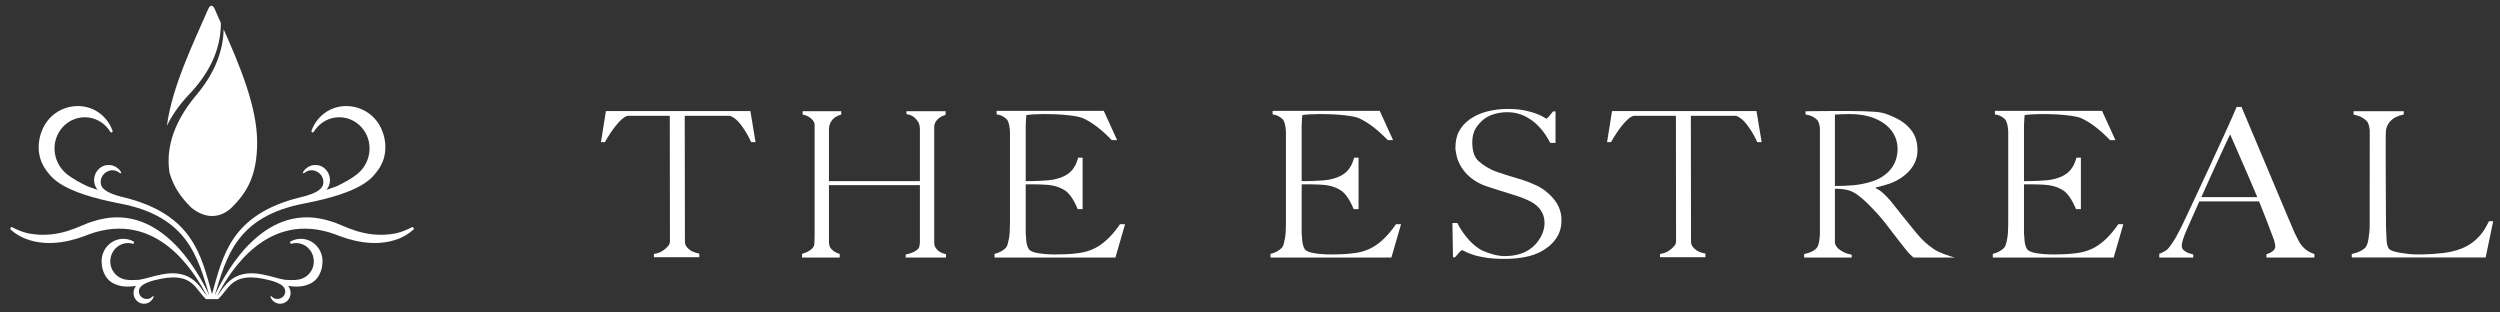
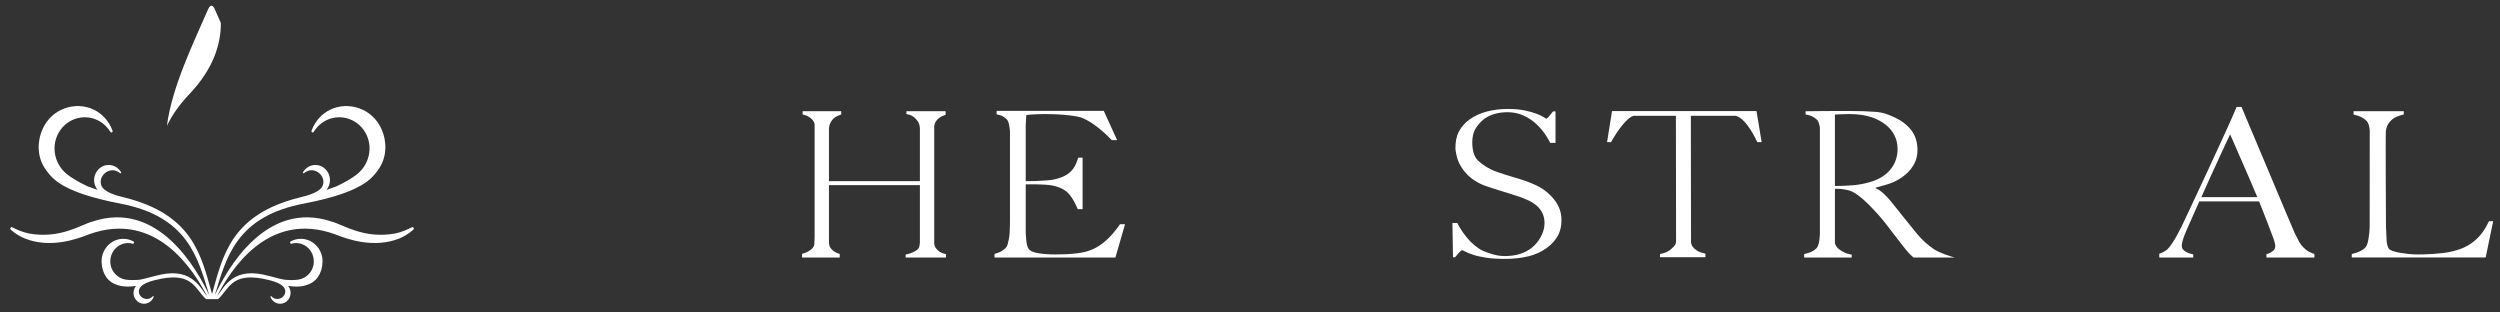
<svg xmlns="http://www.w3.org/2000/svg" id="_レイヤー_2" viewBox="0 0 320 40">
  <rect x="0" y="0" width="320" height="40" fill="#333333" stroke="none" />
  <defs>
    <style>.cls-1{fill:none;}.cls-1,.cls-2{stroke-width:0px;}.cls-2{fill:#fff;}</style>
  </defs>
  <g id="_レイヤー_1-2">
    <rect class="cls-1" width="320" height="40" />
    <path class="cls-2" d="m195.819,23.372c-.354-.143-.803-.303-1.139-.408-.334-.106-.664-.203-.989-.298-.325-.095-.656-.196-.992-.299-.334-.106-.692-.227-1.077-.363-.975-.334-1.768-.846-2.383-1.401-.611-.558-.788-1.478-.788-2.4,0-.587.11-1.111.326-1.572.222-.46.712-1.018,1.105-1.333.393-.311.852-.545,1.382-.701.527-.158,1.09-.235,1.682-.235.748,0,1.43.141,2.046.417.613.277,1.159.638,1.639,1.081.479.439.901.945,1.266,1.507.196.306.371.61.528.92h.681v-4.03h-.317c-.153.209-.324.415-.502.623-.184.209-.302.314-.361.314-.018,0-.129-.063-.331-.196-.2-.129-.499-.274-.892-.429-.395-.155-.895-.298-1.511-.427-.612-.132-1.351-.196-2.216-.196-.922,0-1.799.107-2.633.325-.835.216-1.571.548-2.212,1-.635.451-1.057.936-1.42,1.616-.274.523-.428,1.271-.418,2.164.073.562.175,1.124.384,1.617.212.494.492.947.836,1.353.346.409.751.763,1.209,1.066.462.306.94.543,1.44.715.441.158.819.282,1.137.379.314.096.623.191.922.286.296.095.617.193.963.298.347.103.748.233,1.208.391.462.155.892.33,1.294.523.404.189.755.419,1.053.689.298.265.532.582.704.946.174.365.258.79.258,1.275,0,1.198-.761,2.432-1.645,3.134-.882.701-2.034,1.055-3.455,1.055-.498,0-1.016-.08-1.553-.235-.536-.158-.968-.313-1.295-.47-.326-.155-.666-.382-1.022-.675-.354-.293-.69-.639-1.006-1.03-.315-.388-.609-.804-.878-1.245-.115-.193-.216-.383-.312-.576h-.625l.073,4.383h.263c.152-.189.324-.388.516-.598.192-.206.315-.309.374-.309.056,0,.196.061.416.178.221.125.552.257.996.405.438.148.997.275,1.666.378.674.102,1.478.155,2.42.155,1.093,0,2.098-.114,3.022-.337.919-.225,1.634-.573,2.296-1.04.664-.47,1.205-1.084,1.544-1.762.23-.543.373-1.023.373-1.857,0-1.227-.517-2.194-1.271-2.987-.797-.841-1.516-1.28-2.776-1.786Z" />
    <path class="cls-2" d="m295.947,32.414c-.325-.138-.596-.298-.818-.48-.22-.183-.4-.361-.533-.533-.134-.175-.222-.293-.258-.364-.228-.451-.437-.855-.62-1.209-.179-.356-5.849-13.922-6.804-16.137h-.629c-.958,2.382-6.673,14.554-7.077,15.37-.441.884-.816,1.548-1.121,2-.31.452-.529.739-.662.86-.06.072-.266.2-.621.391-.124.065-.27.113-.416.166v.483h4.346v-.401c-.226-.045-.446-.106-.649-.186-.238-.092-.434-.216-.589-.364-.153-.141-.23-.335-.23-.559,0-.38.201-1.039.605-1.972.267-.61,1.351-3.038,1.639-3.698h7.655c.289.678,1.808,4.601,1.916,4.958.102.355.156.609.156.762,0,.245-.092.446-.274.601-.179.156-.394.277-.633.364-.074.026-.15.051-.224.072v.422h6.136v-.453c-.098-.032-.206-.053-.294-.093Zm-14.175-7.18c.459-1.02.884-1.97,1.279-2.848.392-.876.753-1.657,1.08-2.353.325-.692.597-1.28.817-1.769.222-.485.391-.841.507-1.066.173.38.389.871.647,1.47.258.598.545,1.258.861,1.978.318.717.643,1.466.979,2.247.338.781.666,1.559.993,2.34h-7.164Z" />
-     <path class="cls-2" d="m96.051,14.22h-18.495l-.633,3.973h.505c.778-1.387,1.989-3.118,2.878-3.367h5.427l.02,16.07c-.01.321-.138.483-.267.635-.419.453-.849.744-1.288.865-.164.042-.33.08-.496.117v.405h5.808v-.454c-.154-.04-.305-.074-.471-.12-.503-.141-.842-.374-1.146-.747-.095-.117-.194-.321-.223-.575l-.024-16.196h5.765c1.415.372,2.711,3.316,2.739,3.367h.558l-.656-3.973Z" />
    <path class="cls-2" d="m224.832,14.22h-18.493l-.634,3.973h.506c.777-1.387,1.99-3.118,2.876-3.367h5.429l.021,16.07c-.01.321-.139.483-.268.635-.418.453-.85.744-1.287.865-.164.042-.333.08-.499.117v.405h5.809v-.454c-.154-.04-.302-.074-.472-.12-.502-.141-.84-.374-1.145-.747-.095-.117-.195-.321-.223-.575l-.023-16.196h5.765c1.411.372,2.712,3.316,2.739,3.367h.557l-.658-3.973Z" />
    <path class="cls-2" d="m120.667,32.414c-.389-.138-.7-.38-.931-.729-.069-.102-.12-.267-.155-.484v-15.07c.036-.209.086-.374.155-.495.195-.345.498-.609.905-.791.132-.061.265-.097.398-.145v-.463h-5.015v.366c.129.029.258.053.387.087.408.111.77.401,1.09.871.135.213.216.496.246.831v6.789h-11.641v-6.66c.02-.373.105-.686.258-.933.159-.262.353-.465.585-.611.219-.143.465-.245.73-.313v-.427h-4.941v.419c.134.034.269.065.394.11.362.13.668.343.917.635.096.118.17.27.222.46v14.51c-.017.544-.032.908-.042.951-.044.2-.134.329-.208.416-.212.243-.521.449-.929.609-.142.061-.285.101-.427.145v.468h4.818v-.456c-.088-.033-.179-.056-.27-.09-.389-.155-.689-.38-.904-.676-.101-.134-.166-.337-.203-.609v-7.43h11.641v7.38c-.014.126-.029.244-.048.348-.027.155-.058.257-.092.311-.142.225-.435.431-.878.609-.236.099-.506.175-.803.235v.378h5.164v-.422c-.143-.04-.289-.077-.424-.124Z" />
    <path class="cls-2" d="m143.367,28.693c-.293.419-.584.8-.867,1.135-.45.529-.917.974-1.397,1.338-.477.364-.979.648-1.494.844-.518.204-1.086.336-1.7.405-.555.071-1.088.114-1.597.131-.508.016-.926.024-1.252.024-.768,0-1.476-.051-2.129-.155-.653-.103-1.065-.277-1.237-.52-.175-.243-.283-.611-.332-1.105-.03-.313-.052-.644-.07-.979v-6.213h1.323c.192,0,.382.003.574.013.193.009.433.022.722.038.575.037,1.078.134,1.51.287.432.158.801.357,1.11.599.343.295.676.736.99,1.327.165.307.306.606.426.905h.625v-6.583h-.563c-.055.18-.111.355-.172.516-.142.387-.336.733-.575,1.03-.241.291-.549.545-.933.753-.385.206-.864.37-1.438.494-.252.051-.564.092-.938.116-.374.027-.749.047-1.122.066-.374.015-.705.024-.995.024h-.544v-7.128c.023-.644.053-1.093.086-1.326.191-.034.503-.063.933-.09.433-.026.851-.039,1.253-.039,1.265,0,2.342.051,3.223.155.882.105,1.488.223,1.813.366,1.165.515,2.401,1.46,3.707,2.815h.685l-1.687-3.698h0v-.043h-13.733v.043h-.002v.405c.119.027.244.048.348.071.325.079.631.26.919.533.117.109.208.275.273.51.068.235.115.497.144.793.01.108.014.237.023.354v11.378c-.005.242-.009.46-.009.621,0,.28-.009.557-.029.844-.016.288-.052.562-.099.821-.047.26-.101.492-.157.689-.059.197-.135.352-.231.456-.269.28-.61.493-1.022.652-.139.051-.284.09-.429.133v.463h15.473l1.233-4.267h-.639Z" />
-     <path class="cls-2" d="m178.692,28.693c-.295.419-.584.8-.87,1.135-.45.529-.915.974-1.394,1.338-.48.364-.979.648-1.498.844-.519.204-1.085.336-1.698.405-.556.071-1.089.114-1.596.131-.51.016-.928.024-1.252.024-.769,0-1.479-.051-2.131-.155-.652-.103-1.066-.277-1.237-.52-.173-.243-.281-.611-.329-1.105-.032-.313-.056-.644-.074-.979v-6.213h1.322c.194,0,.387.003.579.013.19.009.43.022.719.038.575.037,1.077.134,1.509.287.434.158.802.357,1.11.599.345.295.677.736.993,1.327.164.307.304.606.426.905h.624v-6.583h-.565c-.052.18-.109.355-.167.516-.145.387-.336.733-.576,1.03-.242.291-.553.545-.935.753-.385.206-.864.37-1.441.494-.247.051-.562.092-.936.116-.371.027-.747.047-1.121.066-.376.015-.705.024-.993.024h-.548v-7.128c.026-.644.054-1.093.085-1.326.195-.034.506-.063.938-.09.432-.026.849-.039,1.25-.039,1.268,0,2.342.051,3.226.155.882.105,1.484.223,1.813.366,1.163.515,2.399,1.46,3.704,2.815h.685l-1.686-3.698h0v-.043h-13.735v.043h0v.405c.12.027.246.048.348.071.327.079.633.26.921.533.115.109.206.275.272.51.067.235.117.497.144.793.011.108.014.237.021.354v11.378c-.002.242-.005.46-.005.621,0,.28-.01.557-.029.844-.019.288-.053.562-.101.821-.048.26-.101.492-.158.689-.058.197-.135.352-.23.456-.27.28-.609.493-1.022.652-.136.051-.282.09-.427.133v.463h15.472l1.236-4.267h-.642Z" />
-     <path class="cls-2" d="m271.149,28.693c-.297.419-.586.8-.87,1.135-.45.529-.915.974-1.395,1.338-.479.364-.978.648-1.496.844-.52.204-1.084.336-1.701.405-.555.071-1.088.114-1.593.131-.51.016-.927.024-1.254.024-.767,0-1.478-.051-2.129-.155-.655-.103-1.066-.277-1.238-.52-.173-.243-.282-.611-.331-1.105-.031-.313-.052-.644-.072-.979v-6.213h1.323c.193,0,.384.003.577.013.19.009.432.022.72.038.575.037,1.077.134,1.51.287.432.158.803.357,1.111.599.343.295.675.736.991,1.327.163.307.304.606.425.905h.626v-6.583h-.565c-.054.18-.11.355-.169.516-.143.387-.339.733-.577,1.03-.24.291-.55.545-.933.753-.385.206-.865.37-1.44.494-.25.051-.563.092-.939.116-.371.027-.746.047-1.12.066-.375.015-.707.024-.992.024h-.548v-7.128c.026-.644.054-1.093.086-1.326.191-.034.505-.063.936-.09.432-.026.849-.039,1.25-.039,1.266,0,2.339.051,3.224.155.883.105,1.486.223,1.812.366,1.164.515,2.401,1.46,3.707,2.815h.689l-1.689-3.698h-.002v-.043h-13.73v.043h-.004v.405c.119.027.246.048.348.071.323.079.632.26.921.533.114.109.206.275.273.51.067.235.115.497.144.793.011.108.012.237.018.354v11.378c-.003.242-.006.46-.006.621,0,.28-.01.557-.028.844-.017.288-.053.562-.1.821-.049.26-.1.492-.159.689-.057.197-.135.352-.231.456-.269.28-.608.493-1.021.652-.137.051-.281.09-.429.133v.463h15.473l1.235-4.267h-.639Z" />
    <path class="cls-2" d="m247.542,31.893c-.669-.451-1.43-1.073-2.171-1.976-.482-.589-1.03-1.266-1.644-2.029-.615-.762-1.181-1.472-1.703-2.132-.302-.363-.613-.693-.937-.991-.318-.293-.653-.519-.993-.674v-.079c.662-.19,1.665-.424,2.268-.701.604-.277,1.129-.611,1.58-1.003.455-.391.816-.842,1.088-1.353.27-.51.407-1.087.407-1.727,0-1.04-.269-1.902-.816-2.588-.541-.687-1.255-1.227-2.139-1.625-.862-.398-1.452-.632-2.496-.702-1.045-.071-1.874-.105-3.22-.105h-2.108c-.87,0-.809.003-1.673.013-.864.01-.903.017-1.584.017h-.291v.413c.15.03.298.06.428.091.369.097.706.282,1.007.558.122.103.215.275.287.508.05.166.085.348.115.541v13.637c-.017.212-.034.419-.051.61-.033.262-.077.497-.138.702-.061.206-.141.368-.242.47-.264.277-.622.485-1.088.622-.16.05-.331.09-.495.13v.443h6.084v-.361c-.383-.071-.712-.169-.975-.302-.462-.236-.772-.463-.934-.689-.107-.136-.183-.296-.238-.473v-6.982c.194.011.372.016.508.016.202,0,.495.034.876.106.521.084,1.022.3,1.492.648.471.347.908.721,1.307,1.12.489.485.902.922,1.257,1.313.347.389.677.777.978,1.156.301.381.597.769.888,1.158.293.391.625.828,1.011,1.312.323.4.557.701.709.899.153.2.275.351.376.454.101.105.191.197.269.274.083.079.214.199.395.351h4.115l1.146-.003c-.551-.148-1.952-.588-2.657-1.064Zm-8.302-8.555c-.661.187-1.351.314-2.063.375-.712.063-1.483.092-2.307.092v-9.142c.142-.015.585-.024.844-.039.26-.017.605-.027,1.027-.027.582,0,1.139.041,1.672.129.531.09,1.039.227,1.522.416.965.398,1.698.937,2.203,1.613.498.676.751,1.448.751,2.316,0,.467-.071.921-.21,1.354-.139.429-.355.835-.647,1.208-.291.372-.668.705-1.131,1-.463.296-1.016.532-1.661.704Z" />
    <path class="cls-2" d="m318.59,28.313c-.12.242-.244.479-.37.705-.261.48-.583.921-.967,1.327-.379.407-.837.771-1.372,1.083-.533.311-1.201.564-2.001.754-.345.084-.736.154-1.179.206-.442.052-.874.093-1.296.12-.422.025-.81.041-1.158.052-.354.008-.611.01-.772.01-.399,0-.803-.021-1.204-.063-.404-.046-.773-.099-1.112-.16-.344-.061-.634-.132-.876-.218-.241-.087-.402-.172-.484-.26-.178-.242-.287-.616-.315-1.12-.032-.504-.077-1.67-.077-1.715,0,0-.073-11.654-.016-12.252.042-.47.22-.848.451-1.132.234-.285.507-.508.831-.663.313-.155.652-.264,1.009-.332v-.419h-6.424v.424c.185.042.362.087.538.146.472.155.85.383,1.131.674.12.121.211.289.272.496.059.201.101.434.129.691,0,0-.009,12.029-.009,12.234,0,.28-.016.562-.045.844-.031.288-.065.562-.108.821-.037.26-.094.492-.162.691-.074.194-.158.349-.26.453-.28.28-.667.493-1.161.652-.184.058-.375.105-.558.151v.446h17.138l.965-4.647h-.537Z" />
    <path class="cls-2" d="m27.065.733c-.126,0-.278.108-.427.449-1.917,4.403-4.622,9.942-5.275,14.926.621-1.297,1.545-2.667,2.887-4.073,3.141-3.298,4.033-6.501,4.019-9.097-.268-.605-.529-1.192-.777-1.76-.15-.337-.299-.446-.427-.446Z" />
-     <path class="cls-2" d="m28.625,3.744c-.045,2.427-.895,5.34-3.499,8.431-3.362,3.989-3.832,7.45-3.422,9.957.557,1.915,1.546,3.215,2.753,4.419,1.676,1.387,3.603,1.54,5.219,0,1.882-1.883,3.239-3.996,3.239-8.322,0-4.594-2.265-9.917-4.291-14.486Z" />
    <path class="cls-2" d="m52.779,29.074c-.038,0-.074.014-.104.034-.561.293-1.24.594-2.101.781-4.023.72-6.64-1.131-8.099-1.519-8.445-2.857-13.438,6.158-14.985,9.432,1.469-4.837,2.725-10.088,11.408-11.746,7.655-1.462,8.75-3.345,9.435-4.212v-.002c1.502-1.991.939-4.224.634-4.976-.168-.453-.394-.892-.686-1.294-1.589-2.173-4.736-2.663-6.836-1.02-.739.577-1.261,1.341-1.568,2.178v.003c-.005.005-.006.01-.006.014v.002c-.005.013-.006.029-.006.045,0,.089.07.161.154.161.047,0,.087-.021.116-.052.003-.003.006-.006.006-.007.246-.381.56-.769.947-1.072,1.71-1.338,4.146-.989,5.44.783,1.294,1.776.918,4.25-.757,5.637-.76.626-1.826,1.193-2.687,1.601-.393.153-.829.303-1.302.462.2-.24.347-.536.414-.866.21-1.044-.438-2.069-1.445-2.285-.792-.171-1.568.206-1.967.88,0,0-.001,0-.001.003-.002.002-.006.005-.006.007v.003c-.005.01-.009.026-.009.039,0,.053.04.094.092.094.019,0,.037-.006.053-.019h0c.34-.291.803-.439,1.275-.338.807.177,1.389,1.008,1.158,1.829-.274.96-2.083,1.404-2.928,1.608-8.911,2.194-9.9,7.532-11.277,12.372-1.379-4.839-2.367-10.178-11.28-12.372-.841-.204-2.654-.648-2.924-1.608-.234-.821.348-1.653,1.155-1.829.472-.1.938.048,1.277.338h.002c.014.013.031.019.052.019.05,0,.091-.04.091-.094,0-.013-.005-.028-.008-.039v-.003c-.004-.003-.006-.006-.007-.007v-.003c-.401-.674-1.178-1.051-1.969-.88-1.008.216-1.655,1.241-1.446,2.285.07.33.213.626.412.866-.47-.159-.907-.31-1.297-.462-.862-.407-1.931-.974-2.689-1.601-1.675-1.386-2.049-3.86-.757-5.637,1.293-1.772,3.73-2.121,5.439-.783.385.303.704.691.948,1.072.003.002.004.005.006.007.027.031.068.052.116.052.086,0,.154-.072.154-.161,0-.016-.003-.032-.006-.045v-.002c-.001-.004-.004-.008-.004-.014,0-.003-.002-.003-.002-.003-.308-.837-.832-1.6-1.568-2.178-2.102-1.644-5.249-1.154-6.835,1.02-.294.402-.519.84-.688,1.294-.304.752-.87,2.984.633,4.976v.002c.686.866,1.78,2.75,9.436,4.212,8.685,1.658,9.939,6.909,11.408,11.746-1.544-3.274-6.54-12.289-14.984-9.432-1.458.388-4.077,2.239-8.101,1.519-.861-.187-1.537-.487-2.1-.781-.029-.02-.065-.034-.104-.034-.101,0-.181.085-.181.187,0,.066.032.121.08.157.616.555,1.264.885,1.761,1.101,3.286,1.324,6.712.077,8.204-.517,8.707-3.179,13.537,4.798,15.142,7.913-.826-.943-1.823-3.607-5.853-2.781-1.151.235-2.029.546-2.762.667-.549.052-1.25.079-1.809-.013-1.234-.21-2.112-1.354-1.946-2.636.166-1.284,1.306-2.188,2.546-2.019.099.017.184.034.278.058h0c.016.008.033.01.051.01.082,0,.151-.068.151-.157,0-.059-.033-.111-.083-.138v-.003c-.28-.155-.595-.261-.929-.308-1.522-.209-2.921.896-3.125,2.475-.035.29-.029.58.012.861.054.471.321,1.848,1.635,2.415h0c.394.158,1.101.499,2.743.248-.251.301-.374.704-.31,1.122.12.754.804,1.269,1.535,1.147.481-.083.859-.416,1.027-.857h0c0-.006.005-.017.005-.027,0-.04-.034-.077-.077-.077-.021,0-.039.012-.051.024-.152.168-.352.291-.59.33-.558.092-1.132-.296-1.176-.882-.087-1.063,1.682-1.458,2.854-1.698,4.054-.77,4.335,1.335,5.742,2.616h1.538c1.408-1.282,1.692-3.387,5.743-2.616,1.169.24,2.942.635,2.855,1.698-.047.586-.62.974-1.178.882-.235-.04-.439-.162-.589-.33-.014-.012-.032-.024-.054-.024-.04,0-.074.037-.074.077,0,.01.003.02.006.027h-.002c.168.441.547.774,1.028.857.727.121,1.416-.394,1.533-1.147.064-.417-.057-.821-.306-1.122,1.64.251,2.348-.09,2.74-.248h0c1.315-.567,1.581-1.944,1.636-2.415.042-.28.049-.571.01-.861-.201-1.579-1.601-2.684-3.124-2.475-.334.047-.647.153-.929.308l.001.003c-.051.027-.084.079-.084.138,0,.089.07.157.152.157.019,0,.034-.002.051-.01h0c.09-.024.177-.041.276-.058,1.239-.169,2.379.735,2.543,2.019.168,1.282-.707,2.426-1.943,2.636-.563.092-1.26.065-1.808.013-.731-.121-1.612-.432-2.762-.667-4.029-.826-5.028,1.838-5.854,2.781,1.604-3.115,6.434-11.092,15.142-7.913,1.491.594,4.918,1.841,8.206.517.494-.216,1.145-.546,1.757-1.101.051-.036.083-.091.083-.157,0-.102-.083-.187-.182-.187Z" />
    <rect class="cls-1" width="320" height="39.452" />
  </g>
</svg>